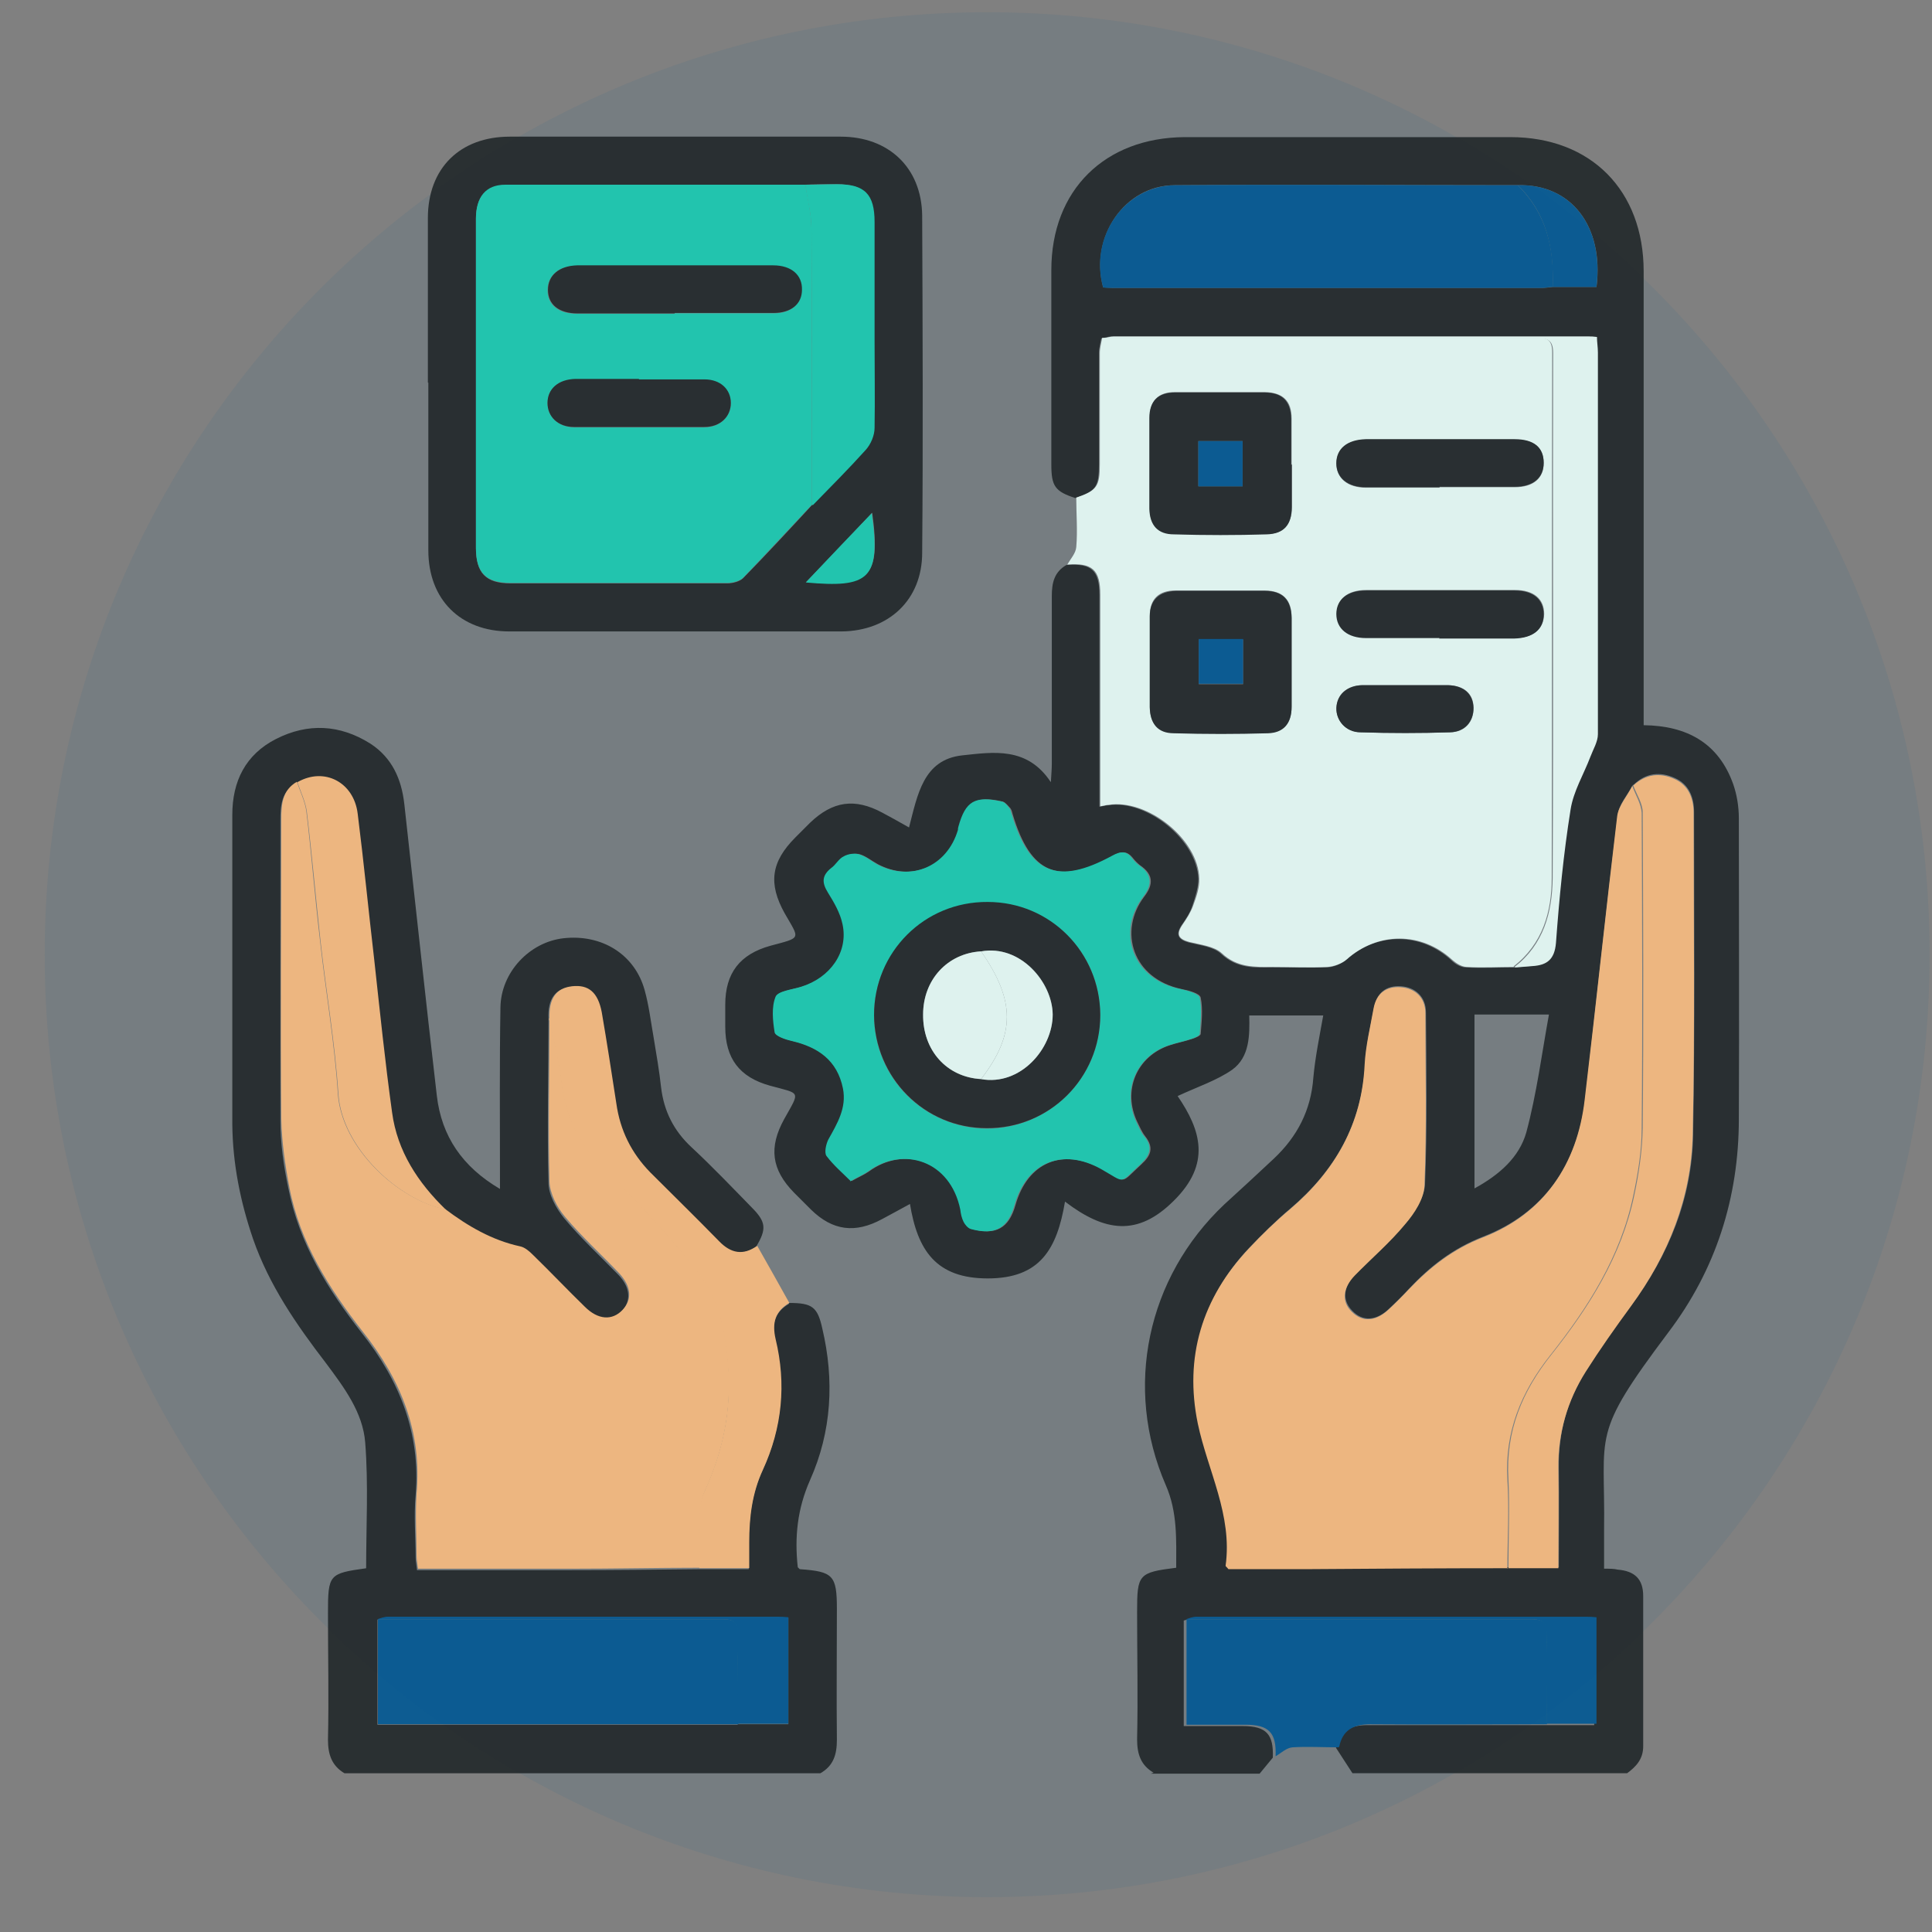
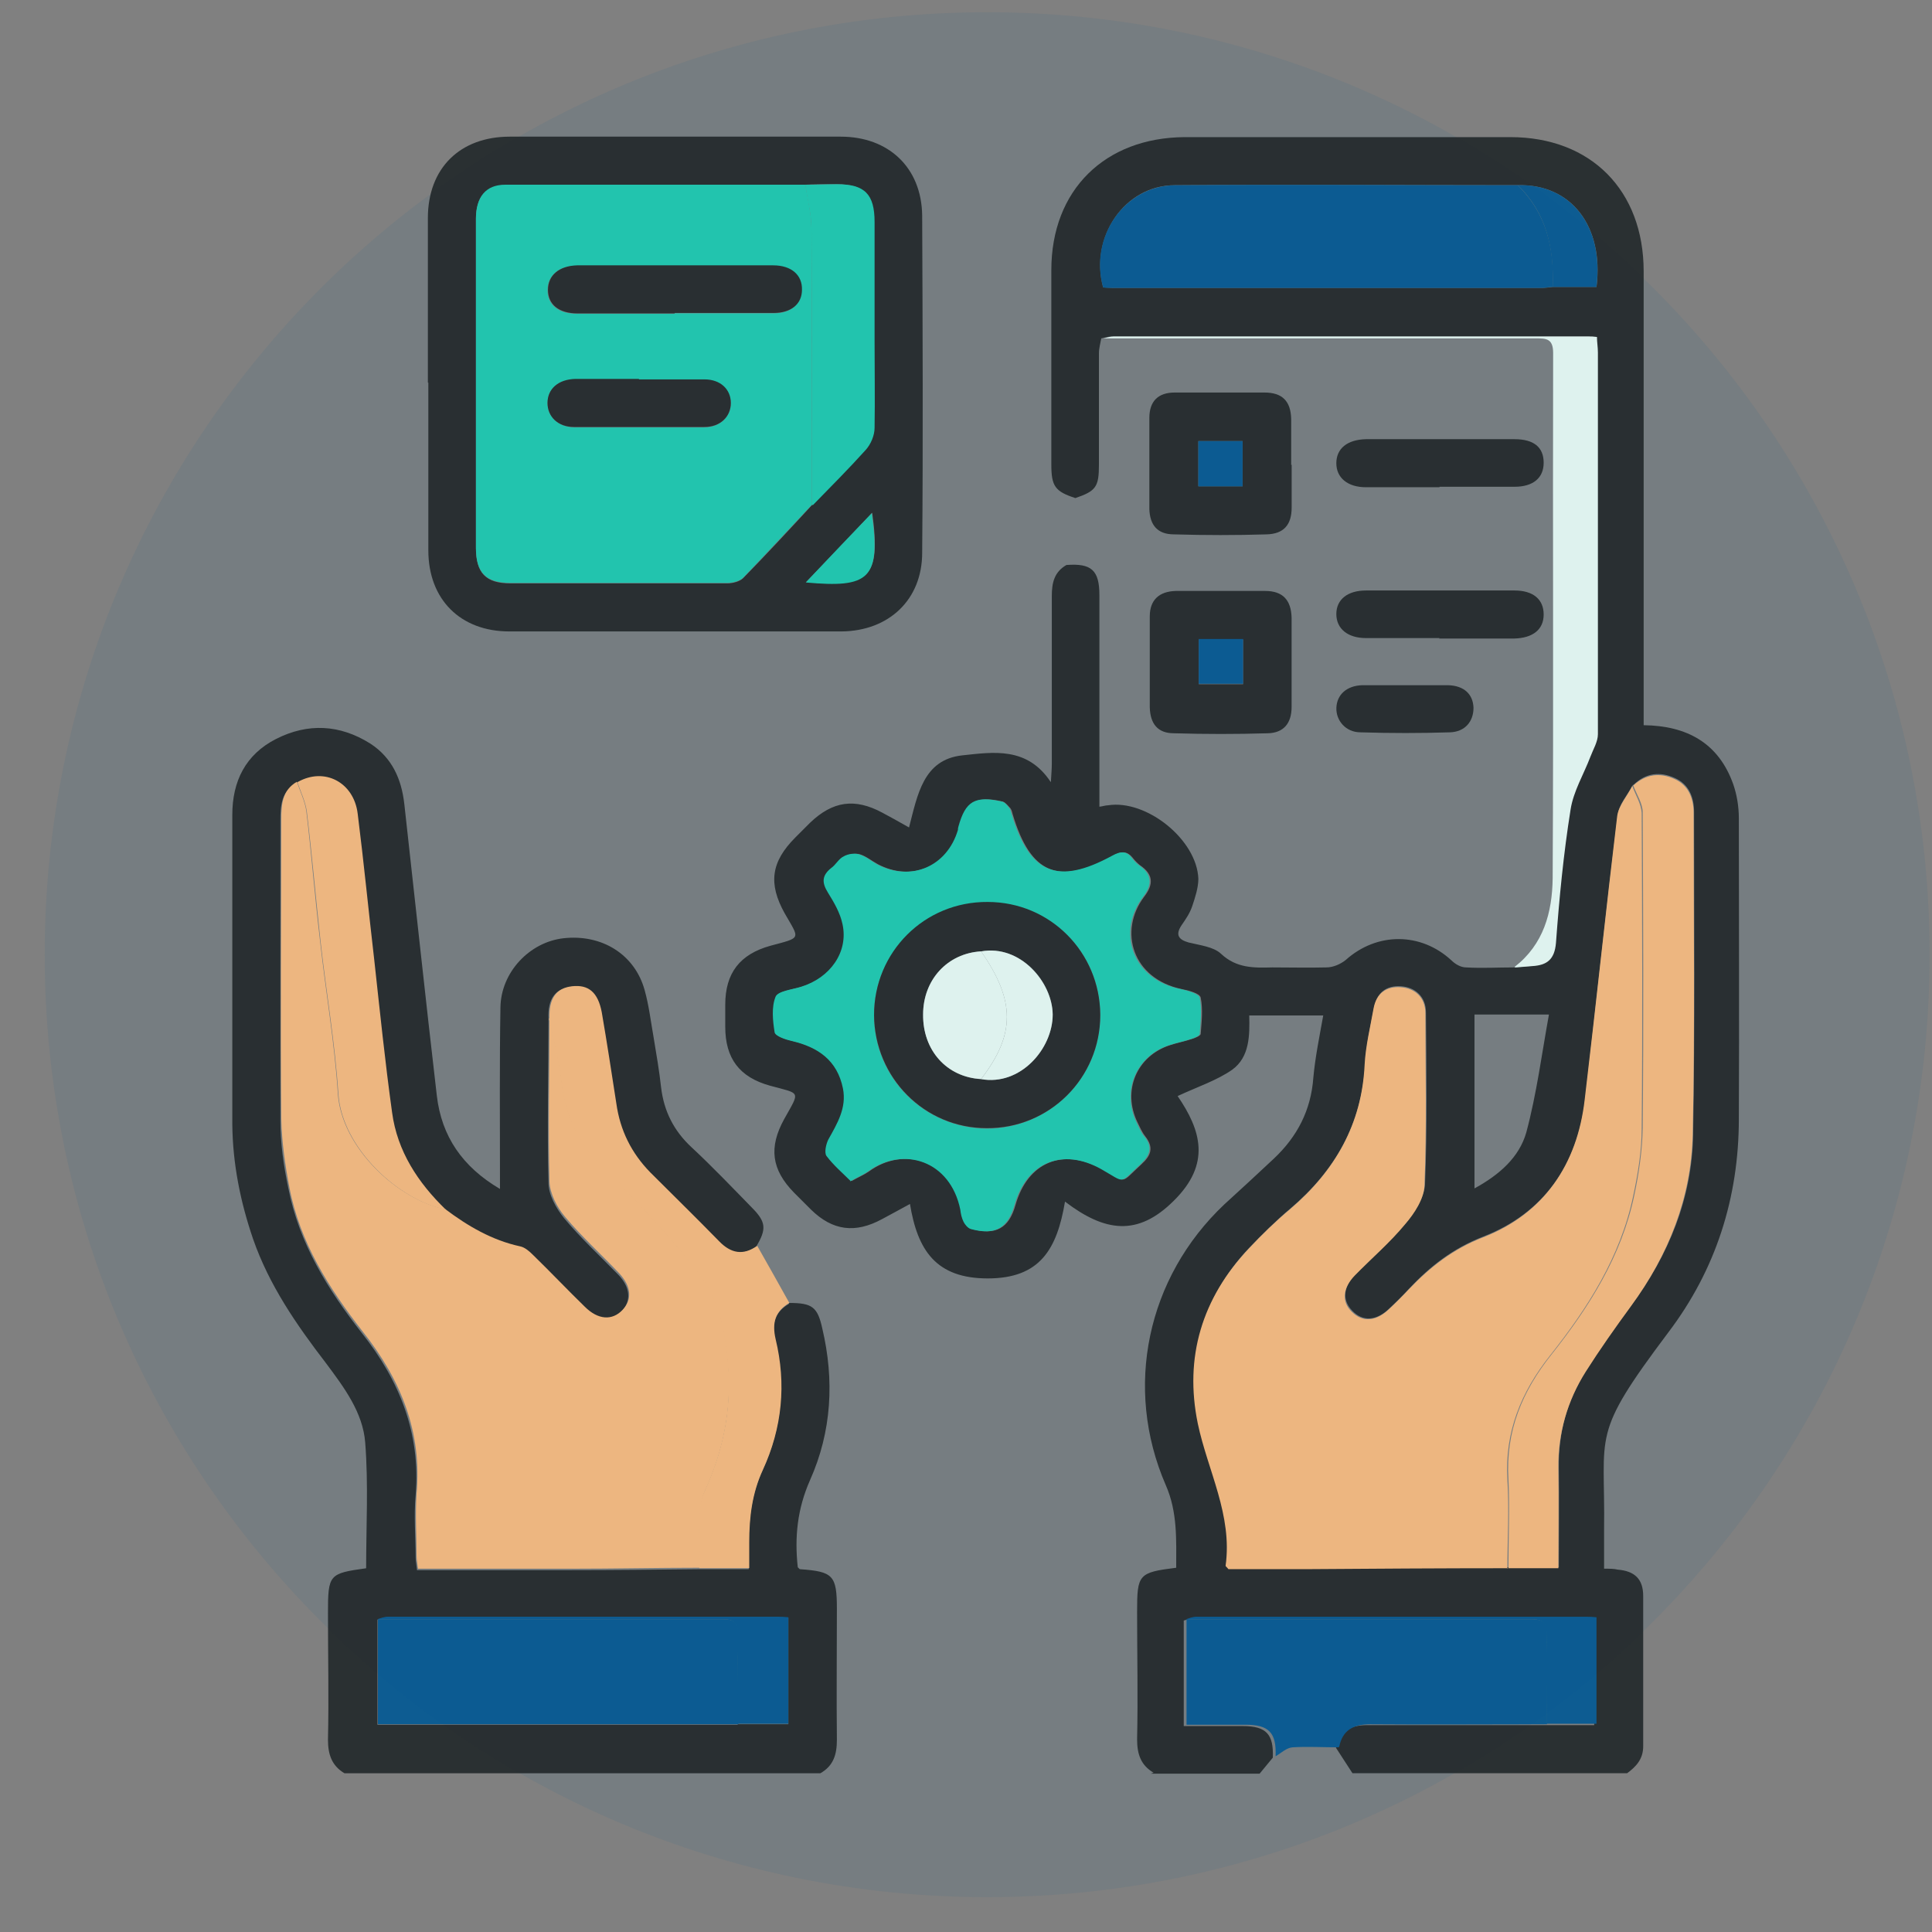
<svg xmlns="http://www.w3.org/2000/svg" width="41" height="41" viewBox="0 0 41 41" fill="none">
  <rect x="0" y="0" width="41" height="41" fill="#808080" stroke="none" />
  <path opacity="0.08" d="M20.949 40.26C31.995 40.26 40.949 31.305 40.949 20.26C40.949 9.214 31.995 0.26 20.949 0.26C9.904 0.26 0.949 9.214 0.949 20.26C0.949 31.305 9.904 40.26 20.949 40.26Z" fill="#005893" />
  <g opacity="0.9">
    <path d="M24.481 37.62C24.211 37.46 24.131 37.23 24.131 36.91C24.151 36.01 24.131 35.1 24.131 34.2C24.131 33.41 24.161 33.37 24.961 33.27C24.961 32.68 24.991 32.09 24.741 31.52C23.841 29.45 24.341 27.11 25.981 25.56C26.331 25.24 26.681 24.92 27.031 24.59C27.531 24.12 27.821 23.56 27.871 22.87C27.911 22.43 28.001 22 28.081 21.55H26.511C26.521 21.97 26.521 22.43 26.151 22.7C25.821 22.93 25.421 23.06 24.991 23.26C25.491 23.99 25.701 24.7 24.911 25.48C24.141 26.25 23.441 26.14 22.601 25.5C22.431 26.51 22.071 27.13 20.961 27.13C19.861 27.13 19.471 26.53 19.311 25.55C19.071 25.68 18.891 25.78 18.721 25.87C18.151 26.18 17.671 26.12 17.211 25.67C17.091 25.55 16.971 25.43 16.851 25.31C16.371 24.82 16.311 24.35 16.641 23.75C16.981 23.14 17.001 23.22 16.341 23.04C15.691 22.86 15.391 22.46 15.391 21.79C15.391 21.63 15.391 21.47 15.391 21.32C15.391 20.65 15.701 20.25 16.351 20.07C17.021 19.89 16.971 19.94 16.651 19.38C16.301 18.75 16.361 18.29 16.881 17.77C16.981 17.67 17.091 17.56 17.191 17.46C17.671 17 18.141 16.93 18.731 17.25C18.901 17.34 19.061 17.43 19.291 17.56C19.471 16.87 19.591 16.12 20.421 16.03C21.081 15.96 21.801 15.84 22.301 16.6C22.311 16.42 22.321 16.32 22.321 16.21C22.321 15.02 22.321 13.84 22.321 12.65C22.321 12.37 22.371 12.14 22.631 11.99C23.161 11.95 23.331 12.1 23.331 12.63C23.331 13.42 23.331 14.21 23.331 15C23.331 15.7 23.331 16.4 23.331 17.12C23.411 17.11 23.461 17.09 23.511 17.09C24.331 16.96 25.401 17.82 25.431 18.65C25.431 18.84 25.361 19.05 25.301 19.23C25.251 19.38 25.161 19.51 25.071 19.64C24.941 19.84 25.011 19.94 25.221 20C25.461 20.06 25.751 20.09 25.911 20.24C26.241 20.55 26.611 20.54 27.001 20.53C27.381 20.53 27.771 20.54 28.151 20.53C28.291 20.53 28.451 20.46 28.561 20.37C29.221 19.78 30.151 19.78 30.801 20.38C30.881 20.46 31.001 20.53 31.111 20.53C31.451 20.55 31.791 20.53 32.121 20.53C32.241 20.52 32.371 20.51 32.491 20.5C32.791 20.47 32.951 20.36 32.981 20.01C33.051 19.07 33.151 18.12 33.291 17.18C33.351 16.8 33.571 16.44 33.711 16.06C33.771 15.9 33.871 15.74 33.871 15.58C33.881 12.88 33.871 10.18 33.871 7.48C33.871 7.37 33.861 7.27 33.851 7.15C33.781 7.15 33.731 7.14 33.691 7.14C30.321 7.14 26.961 7.14 23.591 7.14C23.521 7.14 23.441 7.17 23.371 7.18C23.351 7.29 23.321 7.39 23.321 7.5C23.321 8.29 23.321 9.07 23.321 9.86C23.321 10.33 23.261 10.42 22.821 10.57C22.391 10.43 22.311 10.32 22.311 9.86C22.311 8.48 22.311 7.1 22.311 5.73C22.311 4.03 23.451 2.92 25.141 2.91C27.441 2.91 29.751 2.91 32.051 2.91C33.761 2.91 34.881 4.04 34.881 5.76C34.881 8.84 34.881 11.93 34.881 15.01V15.39C35.801 15.4 36.471 15.77 36.781 16.64C36.861 16.87 36.901 17.12 36.901 17.37C36.901 19.49 36.911 21.62 36.901 23.74C36.901 25.42 36.411 26.95 35.401 28.28C33.741 30.49 34.071 30.38 34.041 32.47C34.041 32.74 34.041 33.01 34.041 33.29C34.161 33.29 34.251 33.29 34.331 33.31C34.691 33.34 34.871 33.51 34.871 33.87C34.871 34.93 34.871 35.99 34.871 37.06C34.871 37.33 34.721 37.49 34.531 37.63H28.701C28.581 37.45 28.471 37.27 28.351 37.09C28.431 36.73 28.661 36.61 29.011 36.61C30.261 36.61 31.511 36.61 32.761 36.61H33.831V34.35C33.751 34.35 33.681 34.34 33.621 34.34C30.861 34.34 28.101 34.34 25.341 34.34C25.271 34.34 25.201 34.37 25.121 34.39V36.63C25.541 36.63 25.961 36.63 26.371 36.63C26.871 36.63 27.031 36.8 27.011 37.3C26.921 37.41 26.821 37.53 26.731 37.64H24.421L24.481 37.62ZM32.211 3.93C29.781 3.93 27.361 3.91 24.931 3.93C23.861 3.93 23.121 5.04 23.411 6.1C23.481 6.1 23.561 6.11 23.641 6.11C26.661 6.11 29.691 6.11 32.711 6.11C32.791 6.11 32.871 6.1 32.951 6.09H33.881C34.041 4.8 33.341 3.9 32.211 3.93ZM34.651 16.66C34.541 16.87 34.351 17.07 34.331 17.3C34.081 19.31 33.871 21.32 33.641 23.32C33.481 24.7 32.771 25.74 31.481 26.24C30.841 26.49 30.361 26.86 29.911 27.34C29.771 27.49 29.631 27.63 29.481 27.77C29.211 28.03 28.921 28.05 28.701 27.82C28.481 27.6 28.501 27.31 28.761 27.05C29.121 26.69 29.501 26.35 29.831 25.96C30.021 25.73 30.221 25.42 30.241 25.14C30.291 23.92 30.271 22.7 30.261 21.48C30.261 21.16 30.041 20.95 29.731 20.93C29.421 20.91 29.221 21.06 29.161 21.38C29.081 21.78 28.991 22.18 28.971 22.58C28.901 23.85 28.331 24.84 27.391 25.64C27.081 25.9 26.791 26.19 26.511 26.48C25.521 27.53 25.151 28.79 25.431 30.19C25.641 31.2 26.171 32.14 26.021 33.21C26.021 33.22 26.051 33.24 26.081 33.28C26.621 33.28 27.171 33.28 27.721 33.28C29.151 33.28 30.591 33.27 32.021 33.26H33.081C33.081 32.54 33.091 31.84 33.081 31.14C33.071 30.39 33.261 29.71 33.661 29.09C33.961 28.61 34.291 28.15 34.621 27.7C35.421 26.62 35.911 25.41 35.931 24.07C35.971 21.79 35.951 19.51 35.951 17.23C35.951 16.92 35.841 16.64 35.541 16.51C35.231 16.37 34.931 16.4 34.671 16.65L34.651 16.66ZM18.061 25.07C18.221 24.98 18.341 24.93 18.441 24.86C19.191 24.31 20.191 24.63 20.401 25.67C20.421 25.76 20.431 25.85 20.471 25.93C20.501 25.99 20.561 26.07 20.621 26.08C21.131 26.22 21.411 26.07 21.551 25.57C21.811 24.66 22.561 24.35 23.391 24.81C23.931 25.11 23.761 25.13 24.221 24.71C24.431 24.52 24.491 24.35 24.301 24.11C24.231 24.02 24.191 23.92 24.141 23.82C23.811 23.15 24.121 22.41 24.831 22.18C24.981 22.13 25.141 22.1 25.291 22.05C25.361 22.03 25.481 21.98 25.481 21.94C25.501 21.68 25.531 21.42 25.481 21.17C25.461 21.08 25.231 21.02 25.081 20.99C24.031 20.77 23.731 19.76 24.281 19.03C24.491 18.76 24.471 18.55 24.191 18.36C24.141 18.32 24.091 18.27 24.051 18.22C23.921 18.05 23.801 18.06 23.621 18.16C22.471 18.8 21.871 18.55 21.491 17.28C21.481 17.24 21.471 17.19 21.441 17.15C21.391 17.1 21.341 17.03 21.281 17.01C20.711 16.88 20.521 17.01 20.361 17.54C20.361 17.56 20.361 17.58 20.351 17.61C20.121 18.39 19.351 18.72 18.631 18.34C18.501 18.27 18.381 18.17 18.251 18.13C18.151 18.1 18.021 18.13 17.931 18.17C17.831 18.23 17.761 18.35 17.661 18.42C17.451 18.57 17.461 18.73 17.591 18.94C17.721 19.15 17.841 19.38 17.901 19.61C18.031 20.2 17.641 20.75 17.021 20.94C16.831 21 16.531 21.03 16.481 21.15C16.391 21.37 16.411 21.66 16.461 21.91C16.471 21.99 16.691 22.06 16.821 22.09C17.381 22.22 17.791 22.5 17.911 23.1C17.991 23.51 17.791 23.84 17.601 24.18C17.541 24.28 17.511 24.46 17.561 24.53C17.711 24.73 17.911 24.9 18.081 25.07H18.061ZM31.291 25.22C31.821 24.93 32.241 24.56 32.391 24.03C32.611 23.21 32.721 22.35 32.871 21.53H31.291V25.22Z" fill="#202729" />
    <path d="M16.75 27.651C17.23 27.651 17.35 27.731 17.45 28.191C17.71 29.291 17.65 30.381 17.19 31.411C16.92 32.021 16.86 32.621 16.93 33.261C16.95 33.271 16.96 33.301 16.98 33.301C17.68 33.351 17.76 33.431 17.76 34.141C17.76 35.071 17.75 35.991 17.76 36.921C17.76 37.231 17.69 37.471 17.41 37.631H7.31C7.04 37.471 6.96 37.231 6.96 36.921C6.98 36.031 6.96 35.141 6.96 34.241C6.96 33.411 6.98 33.391 7.77 33.281C7.77 32.391 7.82 31.501 7.75 30.611C7.7 29.971 7.3 29.441 6.92 28.931C6.29 28.111 5.71 27.271 5.37 26.291C5.1 25.501 4.94 24.701 4.93 23.871C4.93 21.681 4.93 19.491 4.93 17.291C4.93 16.581 5.21 16.011 5.86 15.681C6.53 15.341 7.21 15.371 7.86 15.781C8.32 16.081 8.52 16.531 8.58 17.061C8.81 19.121 9.03 21.191 9.27 23.251C9.37 24.111 9.81 24.761 10.61 25.231C10.61 25.111 10.61 25.021 10.61 24.941C10.61 23.751 10.6 22.571 10.62 21.381C10.63 20.631 11.24 19.991 11.96 19.911C12.77 19.821 13.47 20.251 13.68 21.011C13.77 21.331 13.81 21.671 13.87 22.011C13.93 22.371 13.99 22.721 14.03 23.081C14.09 23.581 14.3 24.001 14.68 24.351C15.12 24.761 15.53 25.191 15.95 25.621C16.26 25.931 16.27 26.081 16.05 26.451C15.75 26.661 15.49 26.611 15.24 26.351C14.76 25.861 14.27 25.371 13.78 24.891C13.38 24.481 13.14 24.001 13.06 23.431C12.96 22.781 12.86 22.141 12.75 21.491C12.68 21.071 12.47 20.901 12.12 20.941C11.78 20.981 11.62 21.201 11.64 21.621C11.64 22.781 11.61 23.941 11.64 25.101C11.64 25.351 11.8 25.641 11.97 25.851C12.32 26.271 12.73 26.651 13.12 27.051C13.38 27.321 13.4 27.611 13.19 27.831C12.97 28.061 12.67 28.041 12.39 27.761C12.02 27.391 11.66 27.021 11.29 26.661C11.21 26.581 11.12 26.501 11.02 26.481C10.42 26.351 9.91 26.051 9.43 25.691C8.85 25.121 8.4 24.451 8.29 23.631C8.14 22.551 8.03 21.461 7.91 20.381C7.79 19.351 7.69 18.321 7.56 17.291C7.47 16.611 6.84 16.291 6.28 16.621C5.97 16.801 5.95 17.101 5.95 17.411C5.95 19.531 5.95 21.651 5.95 23.781C5.95 24.261 6.02 24.751 6.12 25.221C6.35 26.391 6.96 27.371 7.68 28.291C8.48 29.301 8.93 30.421 8.82 31.731C8.78 32.171 8.82 32.611 8.82 33.051C8.82 33.131 8.84 33.221 8.85 33.321C9.96 33.321 11.04 33.321 12.12 33.321C13.02 33.321 13.92 33.311 14.83 33.301H15.89C15.89 33.101 15.89 32.921 15.89 32.751C15.89 32.221 15.95 31.701 16.18 31.211C16.59 30.321 16.67 29.391 16.45 28.441C16.37 28.091 16.44 27.851 16.74 27.671L16.75 27.651ZM15.66 36.591H16.73V34.331C16.65 34.331 16.59 34.321 16.52 34.321C13.76 34.321 11 34.321 8.23 34.321C8.16 34.321 8.09 34.351 8.01 34.371V36.601H15.65L15.66 36.591Z" fill="#202729" />
-     <path d="M32.14 20.52C31.8 20.52 31.46 20.54 31.13 20.52C31.02 20.52 30.9 20.44 30.82 20.37C30.17 19.77 29.24 19.77 28.58 20.36C28.48 20.45 28.31 20.51 28.17 20.52C27.79 20.54 27.4 20.52 27.02 20.52C26.63 20.52 26.26 20.54 25.93 20.23C25.77 20.08 25.48 20.05 25.24 19.99C25.02 19.93 24.95 19.84 25.09 19.63C25.18 19.5 25.27 19.36 25.32 19.22C25.39 19.03 25.46 18.83 25.45 18.64C25.43 17.81 24.35 16.95 23.53 17.08C23.48 17.08 23.43 17.1 23.35 17.11C23.35 16.39 23.35 15.69 23.35 14.99C23.35 14.2 23.35 13.41 23.35 12.62C23.35 12.09 23.18 11.94 22.65 11.98C22.72 11.86 22.83 11.74 22.84 11.61C22.87 11.26 22.84 10.91 22.84 10.56C23.28 10.41 23.34 10.32 23.34 9.85C23.34 9.06 23.34 8.28 23.34 7.49C23.34 7.38 23.37 7.28 23.39 7.17C26.45 7.17 29.51 7.17 32.57 7.17C32.8 7.17 32.94 7.17 32.94 7.48C32.93 11.2 32.94 14.91 32.93 18.63C32.93 19.35 32.74 20.03 32.12 20.51L32.14 20.52ZM27.41 14.05C27.41 13.73 27.41 13.42 27.41 13.1C27.41 12.72 27.22 12.54 26.85 12.53C26.22 12.53 25.58 12.53 24.95 12.53C24.59 12.53 24.4 12.71 24.4 13.07C24.4 13.71 24.4 14.36 24.4 15C24.4 15.35 24.57 15.54 24.91 15.55C25.58 15.57 26.24 15.57 26.91 15.55C27.25 15.55 27.41 15.34 27.41 14.99C27.41 14.67 27.41 14.36 27.41 14.04V14.05ZM27.41 9.86C27.41 9.53 27.41 9.2 27.41 8.88C27.41 8.5 27.22 8.33 26.84 8.32C26.21 8.32 25.57 8.32 24.94 8.32C24.58 8.32 24.4 8.5 24.4 8.86C24.4 9.5 24.4 10.15 24.4 10.79C24.4 11.14 24.57 11.32 24.92 11.33C25.57 11.35 26.23 11.35 26.89 11.33C27.25 11.33 27.41 11.13 27.42 10.76C27.42 10.46 27.42 10.15 27.42 9.85L27.41 9.86ZM30.55 13.54C31.08 13.54 31.61 13.54 32.14 13.54C32.54 13.54 32.76 13.35 32.77 13.03C32.77 12.71 32.55 12.52 32.15 12.52C31.1 12.52 30.05 12.52 29 12.52C28.6 12.52 28.37 12.71 28.37 13.02C28.37 13.33 28.61 13.53 29 13.53C29.52 13.53 30.04 13.53 30.56 13.53L30.55 13.54ZM30.55 10.34C31.08 10.34 31.61 10.34 32.14 10.34C32.54 10.34 32.76 10.15 32.76 9.83C32.76 9.5 32.55 9.33 32.14 9.33C31.09 9.33 30.04 9.33 28.99 9.33C28.6 9.33 28.36 9.53 28.36 9.84C28.36 10.15 28.6 10.35 28.99 10.35C29.51 10.35 30.03 10.35 30.55 10.35V10.34ZM29.82 14.54C29.52 14.54 29.21 14.54 28.91 14.54C28.59 14.54 28.38 14.75 28.36 15.02C28.35 15.29 28.56 15.53 28.87 15.54C29.5 15.56 30.13 15.56 30.77 15.54C31.09 15.54 31.28 15.31 31.27 15.02C31.27 14.72 31.07 14.55 30.73 14.54C30.43 14.54 30.12 14.54 29.82 14.54Z" fill="#E9FFFA" />
    <path d="M9.08 8.12C9.08 6.96 9.08 5.79 9.08 4.63C9.08 3.57 9.76 2.9 10.82 2.9C13.16 2.9 15.5 2.9 17.84 2.9C18.86 2.9 19.56 3.56 19.57 4.58C19.58 6.96 19.59 9.35 19.57 11.73C19.57 12.73 18.86 13.39 17.86 13.4C15.51 13.4 13.16 13.4 10.81 13.4C9.77 13.4 9.09 12.72 9.09 11.68C9.09 10.49 9.09 9.31 9.09 8.12H9.08ZM17.09 3.93C14.97 3.93 12.84 3.92 10.72 3.93C10.31 3.93 10.1 4.19 10.1 4.65C10.1 6.98 10.1 9.31 10.1 11.63C10.1 12.16 10.31 12.38 10.83 12.38C12.37 12.38 13.9 12.38 15.44 12.38C15.55 12.38 15.7 12.34 15.77 12.27C16.27 11.76 16.75 11.24 17.23 10.72C17.61 10.33 17.99 9.95 18.35 9.55C18.46 9.43 18.53 9.24 18.54 9.08C18.56 8.47 18.54 7.86 18.54 7.25C18.54 6.4 18.54 5.56 18.54 4.71C18.54 4.12 18.33 3.91 17.75 3.91C17.52 3.91 17.3 3.91 17.07 3.92L17.09 3.93ZM17.11 12.35C18.44 12.47 18.7 12.28 18.51 10.88C18.05 11.37 17.6 11.84 17.11 12.35Z" fill="#202729" />
    <path d="M11.66 21.61C11.65 21.189 11.8 20.97 12.14 20.93C12.49 20.89 12.69 21.059 12.77 21.48C12.88 22.119 12.98 22.77 13.08 23.419C13.16 23.989 13.4 24.47 13.8 24.88C14.29 25.369 14.78 25.849 15.26 26.34C15.51 26.599 15.77 26.649 16.07 26.439C16.3 26.84 16.52 27.239 16.75 27.649C16.45 27.829 16.38 28.07 16.46 28.419C16.69 29.369 16.6 30.299 16.19 31.189C15.96 31.689 15.9 32.2 15.9 32.73C15.9 32.91 15.9 33.09 15.9 33.279C15.53 33.279 15.19 33.279 14.84 33.279C14.84 32.919 14.83 32.559 14.84 32.2C14.84 32.01 14.87 31.809 14.95 31.649C15.33 30.82 15.52 29.959 15.45 29.04C15.4 28.309 15.26 27.579 14.81 27.009C14.2 26.22 13.51 25.489 12.8 24.79C12.27 24.27 11.99 23.68 11.91 22.959C11.86 22.509 11.74 22.07 11.65 21.619L11.66 21.61Z" fill="#FABC7F" />
    <path d="M32.009 33.28C30.579 33.28 29.139 33.29 27.709 33.3C27.159 33.3 26.599 33.3 26.069 33.3C26.039 33.26 26.009 33.24 26.009 33.23C26.159 32.15 25.629 31.21 25.419 30.21C25.129 28.8 25.509 27.55 26.499 26.5C26.779 26.2 27.069 25.92 27.379 25.66C28.329 24.85 28.899 23.86 28.959 22.6C28.979 22.2 29.079 21.8 29.149 21.4C29.209 21.08 29.419 20.93 29.719 20.95C30.029 20.97 30.249 21.17 30.249 21.5C30.249 22.72 30.279 23.94 30.229 25.16C30.219 25.44 30.019 25.75 29.819 25.98C29.499 26.37 29.109 26.7 28.749 27.07C28.489 27.34 28.469 27.63 28.689 27.84C28.909 28.06 29.189 28.05 29.469 27.79C29.619 27.65 29.759 27.51 29.899 27.36C30.349 26.89 30.829 26.51 31.469 26.26C32.759 25.76 33.469 24.72 33.629 23.34C33.869 21.33 34.079 19.32 34.319 17.32C34.349 17.1 34.529 16.9 34.639 16.68C34.709 16.87 34.829 17.06 34.839 17.25C34.849 19.48 34.859 21.72 34.839 23.95C34.839 24.43 34.759 24.91 34.659 25.38C34.389 26.67 33.699 27.75 32.899 28.76C32.279 29.54 31.929 30.39 31.989 31.4C32.029 32.03 31.989 32.66 31.989 33.29L32.009 33.28Z" fill="#FABC7F" />
    <path d="M18.059 25.071C17.889 24.901 17.689 24.731 17.539 24.531C17.489 24.461 17.529 24.281 17.579 24.181C17.769 23.841 17.969 23.511 17.889 23.101C17.769 22.501 17.359 22.221 16.799 22.091C16.669 22.061 16.459 21.991 16.439 21.911C16.399 21.661 16.369 21.371 16.459 21.151C16.509 21.031 16.809 21.001 16.999 20.941C17.619 20.751 18.009 20.201 17.879 19.611C17.829 19.371 17.699 19.151 17.569 18.941C17.439 18.731 17.439 18.581 17.639 18.421C17.739 18.351 17.799 18.221 17.909 18.171C17.999 18.121 18.129 18.101 18.229 18.131C18.369 18.171 18.489 18.271 18.609 18.341C19.329 18.721 20.099 18.391 20.329 17.611C20.329 17.591 20.329 17.571 20.339 17.541C20.489 17.001 20.689 16.881 21.259 17.011C21.319 17.021 21.379 17.091 21.419 17.151C21.449 17.181 21.449 17.231 21.469 17.281C21.849 18.541 22.439 18.791 23.599 18.161C23.779 18.061 23.909 18.051 24.029 18.221C24.069 18.271 24.119 18.321 24.169 18.361C24.449 18.551 24.459 18.771 24.259 19.031C23.699 19.761 24.009 20.781 25.059 20.991C25.209 21.021 25.439 21.091 25.459 21.171C25.509 21.421 25.479 21.681 25.459 21.941C25.459 21.981 25.339 22.031 25.269 22.051C25.119 22.101 24.959 22.131 24.809 22.181C24.109 22.411 23.799 23.151 24.119 23.821C24.169 23.921 24.209 24.031 24.279 24.111C24.469 24.341 24.409 24.511 24.199 24.711C23.739 25.131 23.899 25.111 23.369 24.811C22.549 24.351 21.789 24.661 21.529 25.571C21.389 26.071 21.109 26.221 20.599 26.081C20.539 26.061 20.479 25.991 20.449 25.931C20.409 25.851 20.389 25.761 20.379 25.671C20.169 24.631 19.169 24.311 18.419 24.861C18.319 24.931 18.199 24.981 18.039 25.071H18.059ZM23.349 21.541C23.349 20.211 22.289 19.151 20.959 19.151C19.619 19.151 18.539 20.221 18.549 21.551C18.549 22.871 19.609 23.941 20.939 23.951C22.269 23.951 23.349 22.881 23.349 21.551V21.541Z" fill="#18CCB2" />
    <path d="M32.95 6.091C32.87 6.091 32.79 6.111 32.71 6.111C29.69 6.111 26.66 6.111 23.64 6.111C23.56 6.111 23.48 6.111 23.41 6.101C23.11 5.041 23.86 3.941 24.93 3.931C27.36 3.911 29.78 3.931 32.21 3.931C32.82 4.531 32.99 5.281 32.95 6.091Z" fill="#005893" />
    <path d="M28.4 37.081C28.08 37.081 27.75 37.061 27.43 37.081C27.3 37.091 27.19 37.201 27.07 37.271C27.09 36.771 26.93 36.601 26.43 36.601C26.02 36.601 25.6 36.601 25.18 36.601C25.18 35.841 25.18 35.101 25.18 34.361C27.61 34.361 30.05 34.361 32.48 34.361C32.74 34.361 32.84 34.421 32.83 34.701C32.81 35.331 32.83 35.961 32.83 36.591C31.58 36.591 30.33 36.601 29.08 36.591C28.73 36.591 28.49 36.711 28.42 37.071L28.4 37.081Z" fill="#005893" />
    <path d="M32.011 33.28C32.011 32.65 32.041 32.01 32.011 31.39C31.951 30.37 32.301 29.53 32.921 28.75C33.721 27.74 34.41 26.66 34.681 25.37C34.781 24.9 34.851 24.42 34.861 23.94C34.881 21.71 34.871 19.47 34.861 17.24C34.861 17.05 34.731 16.86 34.661 16.67C34.921 16.43 35.221 16.39 35.531 16.53C35.831 16.66 35.941 16.94 35.941 17.25C35.941 19.53 35.971 21.81 35.921 24.09C35.891 25.43 35.401 26.64 34.611 27.72C34.281 28.17 33.95 28.64 33.651 29.11C33.261 29.73 33.061 30.42 33.071 31.16C33.081 31.86 33.071 32.56 33.071 33.28H32.011Z" fill="#FABC7F" />
    <path d="M32.14 20.521C32.76 20.041 32.94 19.361 32.95 18.641C32.97 14.921 32.95 11.211 32.96 7.491C32.96 7.181 32.81 7.181 32.59 7.181C29.53 7.181 26.47 7.181 23.41 7.181C23.48 7.171 23.56 7.141 23.63 7.141C27 7.141 30.36 7.141 33.73 7.141C33.77 7.141 33.82 7.141 33.89 7.151C33.89 7.261 33.91 7.371 33.91 7.481C33.91 10.181 33.91 12.881 33.91 15.581C33.91 15.741 33.81 15.901 33.75 16.061C33.61 16.431 33.39 16.791 33.33 17.181C33.18 18.121 33.09 19.061 33.02 20.011C32.99 20.361 32.83 20.481 32.53 20.501C32.41 20.511 32.28 20.521 32.16 20.531L32.14 20.521Z" fill="#E9FFFA" />
    <path d="M32.82 36.59C32.82 35.961 32.81 35.331 32.82 34.7C32.82 34.42 32.73 34.361 32.47 34.361C30.04 34.361 27.6 34.361 25.17 34.361C25.24 34.34 25.31 34.31 25.39 34.31C28.15 34.31 30.91 34.31 33.67 34.31C33.74 34.31 33.8 34.311 33.88 34.321V36.581H32.81L32.82 36.59Z" fill="#005893" />
    <path d="M32.949 6.09C32.979 5.27 32.819 4.52 32.209 3.93C33.339 3.9 34.039 4.8 33.879 6.09H32.949Z" fill="#005893" />
    <path d="M11.66 21.61C11.75 22.06 11.87 22.5 11.92 22.95C12 23.67 12.28 24.26 12.81 24.78C13.52 25.48 14.21 26.22 14.82 27C15.27 27.57 15.41 28.29 15.46 29.03C15.52 29.95 15.34 30.81 14.96 31.64C14.88 31.81 14.86 32.01 14.85 32.19C14.83 32.55 14.85 32.91 14.85 33.27C13.95 33.27 13.05 33.29 12.14 33.29C11.06 33.29 9.98 33.29 8.87 33.29C8.86 33.19 8.84 33.1 8.84 33.02C8.84 32.58 8.81 32.14 8.84 31.7C8.96 30.38 8.5 29.27 7.7 28.26C6.98 27.34 6.36 26.36 6.14 25.19C6.05 24.72 5.98 24.23 5.97 23.75C5.95 21.63 5.97 19.51 5.97 17.38C5.97 17.07 5.99 16.77 6.3 16.59C6.37 16.8 6.47 17 6.5 17.21C6.61 18.12 6.68 19.03 6.79 19.95C6.91 21.04 7.1 22.12 7.17 23.21C7.25 24.37 8.46 25.47 9.45 25.66C9.93 26.02 10.44 26.32 11.04 26.45C11.14 26.47 11.24 26.56 11.31 26.63C11.68 26.99 12.04 27.37 12.41 27.73C12.69 28.01 12.99 28.03 13.21 27.8C13.42 27.58 13.4 27.3 13.14 27.02C12.76 26.62 12.35 26.25 11.99 25.82C11.82 25.62 11.67 25.33 11.66 25.07C11.63 23.91 11.66 22.75 11.66 21.59V21.61Z" fill="#FABC7F" />
    <path d="M15.659 36.591H8.02C8.02 35.841 8.02 35.101 8.02 34.361C10.45 34.361 12.889 34.361 15.319 34.361C15.579 34.361 15.68 34.421 15.669 34.701C15.649 35.331 15.669 35.961 15.669 36.591H15.659Z" fill="#005893" />
    <path d="M9.461 25.67C8.471 25.48 7.261 24.37 7.181 23.22C7.111 22.13 6.921 21.05 6.801 19.96C6.701 19.05 6.621 18.13 6.511 17.22C6.481 17.01 6.381 16.8 6.311 16.6C6.881 16.27 7.511 16.6 7.591 17.27C7.721 18.3 7.821 19.33 7.941 20.36C8.061 21.45 8.171 22.53 8.321 23.61C8.431 24.43 8.871 25.1 9.461 25.67Z" fill="#FABC7F" />
    <path d="M15.66 36.59C15.66 35.961 15.65 35.331 15.66 34.7C15.66 34.42 15.57 34.361 15.31 34.361C12.88 34.361 10.44 34.361 8.01 34.361C8.08 34.34 8.15 34.31 8.23 34.31C10.99 34.31 13.75 34.31 16.52 34.31C16.59 34.31 16.65 34.311 16.73 34.321V36.581H15.66V36.59Z" fill="#005893" />
    <path d="M27.41 14.051C27.41 14.371 27.41 14.681 27.41 15.001C27.41 15.351 27.24 15.551 26.91 15.561C26.24 15.581 25.58 15.581 24.91 15.561C24.57 15.561 24.41 15.361 24.4 15.011C24.4 14.371 24.4 13.721 24.4 13.081C24.4 12.731 24.6 12.551 24.95 12.541C25.58 12.541 26.22 12.541 26.85 12.541C27.22 12.541 27.4 12.731 27.41 13.111C27.41 13.431 27.41 13.741 27.41 14.061V14.051ZM26.38 13.571H25.44V14.521H26.38V13.571Z" fill="#202729" />
    <path d="M27.411 9.86C27.411 10.16 27.411 10.47 27.411 10.77C27.411 11.14 27.241 11.33 26.881 11.34C26.231 11.36 25.571 11.36 24.911 11.34C24.571 11.34 24.401 11.15 24.391 10.8C24.391 10.16 24.391 9.51 24.391 8.87C24.391 8.51 24.581 8.33 24.931 8.33C25.561 8.33 26.201 8.33 26.831 8.33C27.211 8.33 27.391 8.51 27.401 8.89C27.401 9.22 27.401 9.55 27.401 9.87L27.411 9.86ZM26.371 10.32V9.36H25.431V10.32H26.371Z" fill="#202729" />
    <path d="M30.549 13.541C30.029 13.541 29.509 13.541 28.989 13.541C28.599 13.541 28.359 13.341 28.359 13.031C28.359 12.721 28.599 12.531 28.989 12.531C30.039 12.531 31.089 12.531 32.139 12.531C32.539 12.531 32.759 12.721 32.759 13.041C32.759 13.361 32.529 13.541 32.129 13.551C31.599 13.551 31.069 13.551 30.539 13.551L30.549 13.541Z" fill="#202729" />
    <path d="M30.549 10.34C30.029 10.34 29.509 10.34 28.989 10.34C28.599 10.34 28.359 10.14 28.359 9.83C28.359 9.52 28.589 9.33 28.989 9.32C30.039 9.32 31.089 9.32 32.139 9.32C32.549 9.32 32.759 9.49 32.759 9.82C32.759 10.14 32.539 10.33 32.139 10.33C31.609 10.33 31.079 10.33 30.549 10.33V10.34Z" fill="#202729" />
    <path d="M29.82 14.541C30.12 14.541 30.43 14.541 30.73 14.541C31.07 14.551 31.26 14.731 31.27 15.021C31.27 15.311 31.09 15.531 30.77 15.541C30.14 15.561 29.51 15.561 28.87 15.541C28.56 15.541 28.35 15.291 28.36 15.021C28.37 14.741 28.58 14.551 28.91 14.541C29.21 14.541 29.52 14.541 29.82 14.541Z" fill="#202729" />
    <path d="M17.23 10.71C16.74 11.23 16.26 11.75 15.77 12.26C15.7 12.33 15.55 12.37 15.44 12.37C13.9 12.37 12.37 12.37 10.83 12.37C10.31 12.37 10.1 12.15 10.1 11.62C10.1 9.29 10.1 6.96 10.1 4.64C10.1 4.18 10.31 3.92 10.72 3.92C12.84 3.92 14.97 3.92 17.09 3.92C17.14 4.23 17.22 4.54 17.22 4.85C17.23 6.8 17.23 8.75 17.23 10.71ZM14.31 6.65C15.01 6.65 15.71 6.65 16.41 6.65C16.78 6.65 17.01 6.46 17.01 6.16C17.01 5.85 16.78 5.64 16.4 5.64C15.01 5.64 13.63 5.64 12.24 5.64C11.85 5.64 11.62 5.85 11.62 6.16C11.62 6.47 11.85 6.66 12.25 6.66C12.94 6.66 13.62 6.66 14.31 6.66V6.65ZM13.56 8.05C13.11 8.05 12.66 8.05 12.21 8.05C11.85 8.05 11.62 8.25 11.62 8.56C11.62 8.85 11.85 9.06 12.18 9.07C13.1 9.07 14.03 9.07 14.95 9.07C15.28 9.07 15.51 8.84 15.51 8.56C15.51 8.27 15.28 8.07 14.95 8.06C14.49 8.06 14.03 8.06 13.56 8.06V8.05Z" fill="#18CCB2" />
    <path d="M17.23 10.71C17.23 8.76 17.23 6.81 17.22 4.85C17.22 4.54 17.13 4.23 17.09 3.92C17.32 3.92 17.54 3.91 17.77 3.91C18.35 3.91 18.56 4.12 18.56 4.71C18.56 5.56 18.56 6.4 18.56 7.25C18.56 7.86 18.57 8.47 18.56 9.08C18.56 9.24 18.48 9.43 18.37 9.55C18.01 9.95 17.63 10.33 17.25 10.72L17.23 10.71Z" fill="#18CCB2" />
    <path d="M17.1 12.361C17.58 11.851 18.03 11.381 18.5 10.891C18.7 12.301 18.43 12.481 17.1 12.361Z" fill="#18CCB2" />
    <path d="M23.349 21.541C23.349 22.881 22.269 23.951 20.939 23.941C19.619 23.941 18.559 22.871 18.549 21.541C18.549 20.201 19.619 19.131 20.959 19.141C22.289 19.141 23.339 20.211 23.349 21.531V21.541ZM20.819 22.901C21.649 23.051 22.339 22.261 22.339 21.531C22.339 20.841 21.649 20.041 20.819 20.191C20.109 20.231 19.589 20.791 19.589 21.531C19.589 22.291 20.089 22.861 20.819 22.901Z" fill="#202729" />
    <path d="M26.38 13.56V14.511H25.439V13.56H26.38Z" fill="#005893" />
    <path d="M26.37 10.321H25.43V9.361H26.37V10.321Z" fill="#005893" />
    <path d="M14.319 6.651C13.629 6.651 12.949 6.651 12.259 6.651C11.859 6.651 11.629 6.461 11.629 6.151C11.629 5.841 11.869 5.641 12.249 5.631C13.639 5.631 15.019 5.631 16.409 5.631C16.799 5.631 17.029 5.841 17.019 6.151C17.019 6.451 16.789 6.641 16.419 6.641C15.719 6.641 15.019 6.641 14.319 6.641V6.651Z" fill="#202729" />
    <path d="M13.559 8.051C14.019 8.051 14.479 8.051 14.949 8.051C15.289 8.051 15.509 8.261 15.509 8.551C15.509 8.841 15.289 9.061 14.949 9.061C14.029 9.061 13.099 9.061 12.179 9.061C11.839 9.061 11.619 8.841 11.619 8.551C11.619 8.251 11.849 8.051 12.209 8.041C12.659 8.041 13.109 8.041 13.559 8.041V8.051Z" fill="#202729" />
    <path d="M20.82 22.899C20.09 22.859 19.58 22.289 19.59 21.529C19.59 20.789 20.11 20.23 20.82 20.189C21.55 21.239 21.55 21.949 20.82 22.899Z" fill="#E9FFFA" />
    <path d="M20.82 22.9C21.55 21.95 21.55 21.24 20.82 20.19C21.65 20.04 22.33 20.84 22.34 21.53C22.34 22.26 21.65 23.05 20.82 22.9Z" fill="#E9FFFA" />
  </g>
</svg>